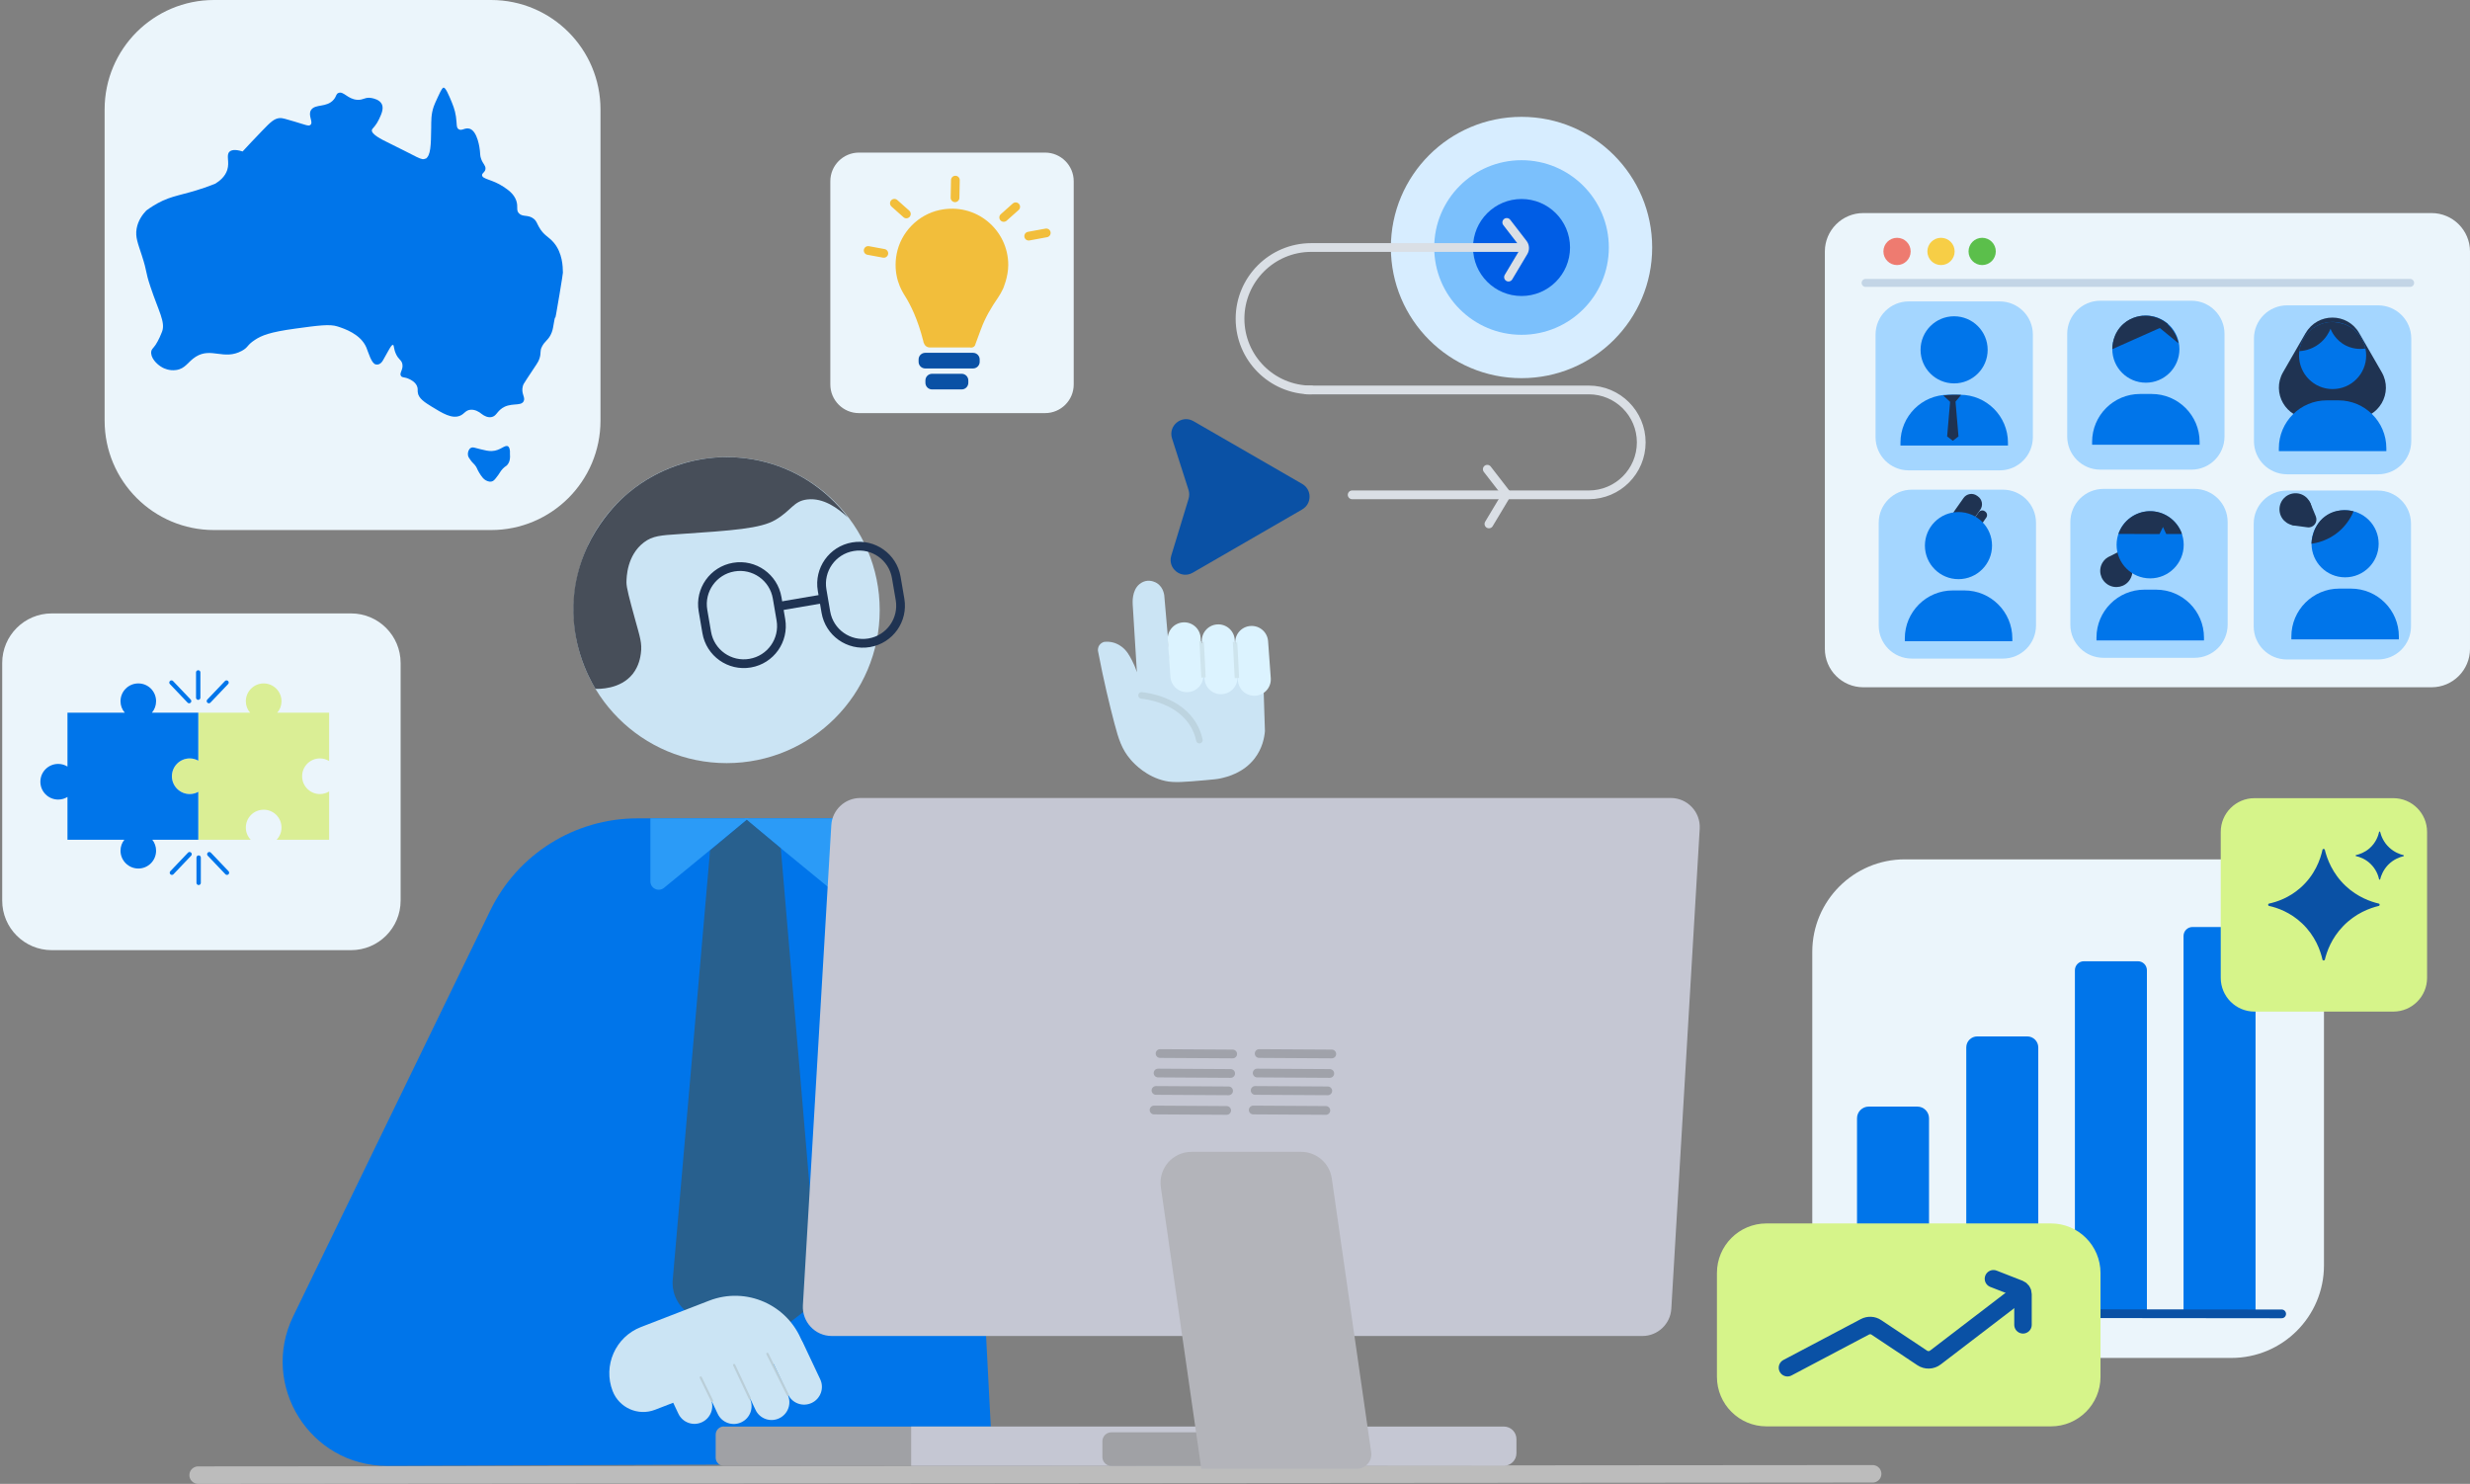
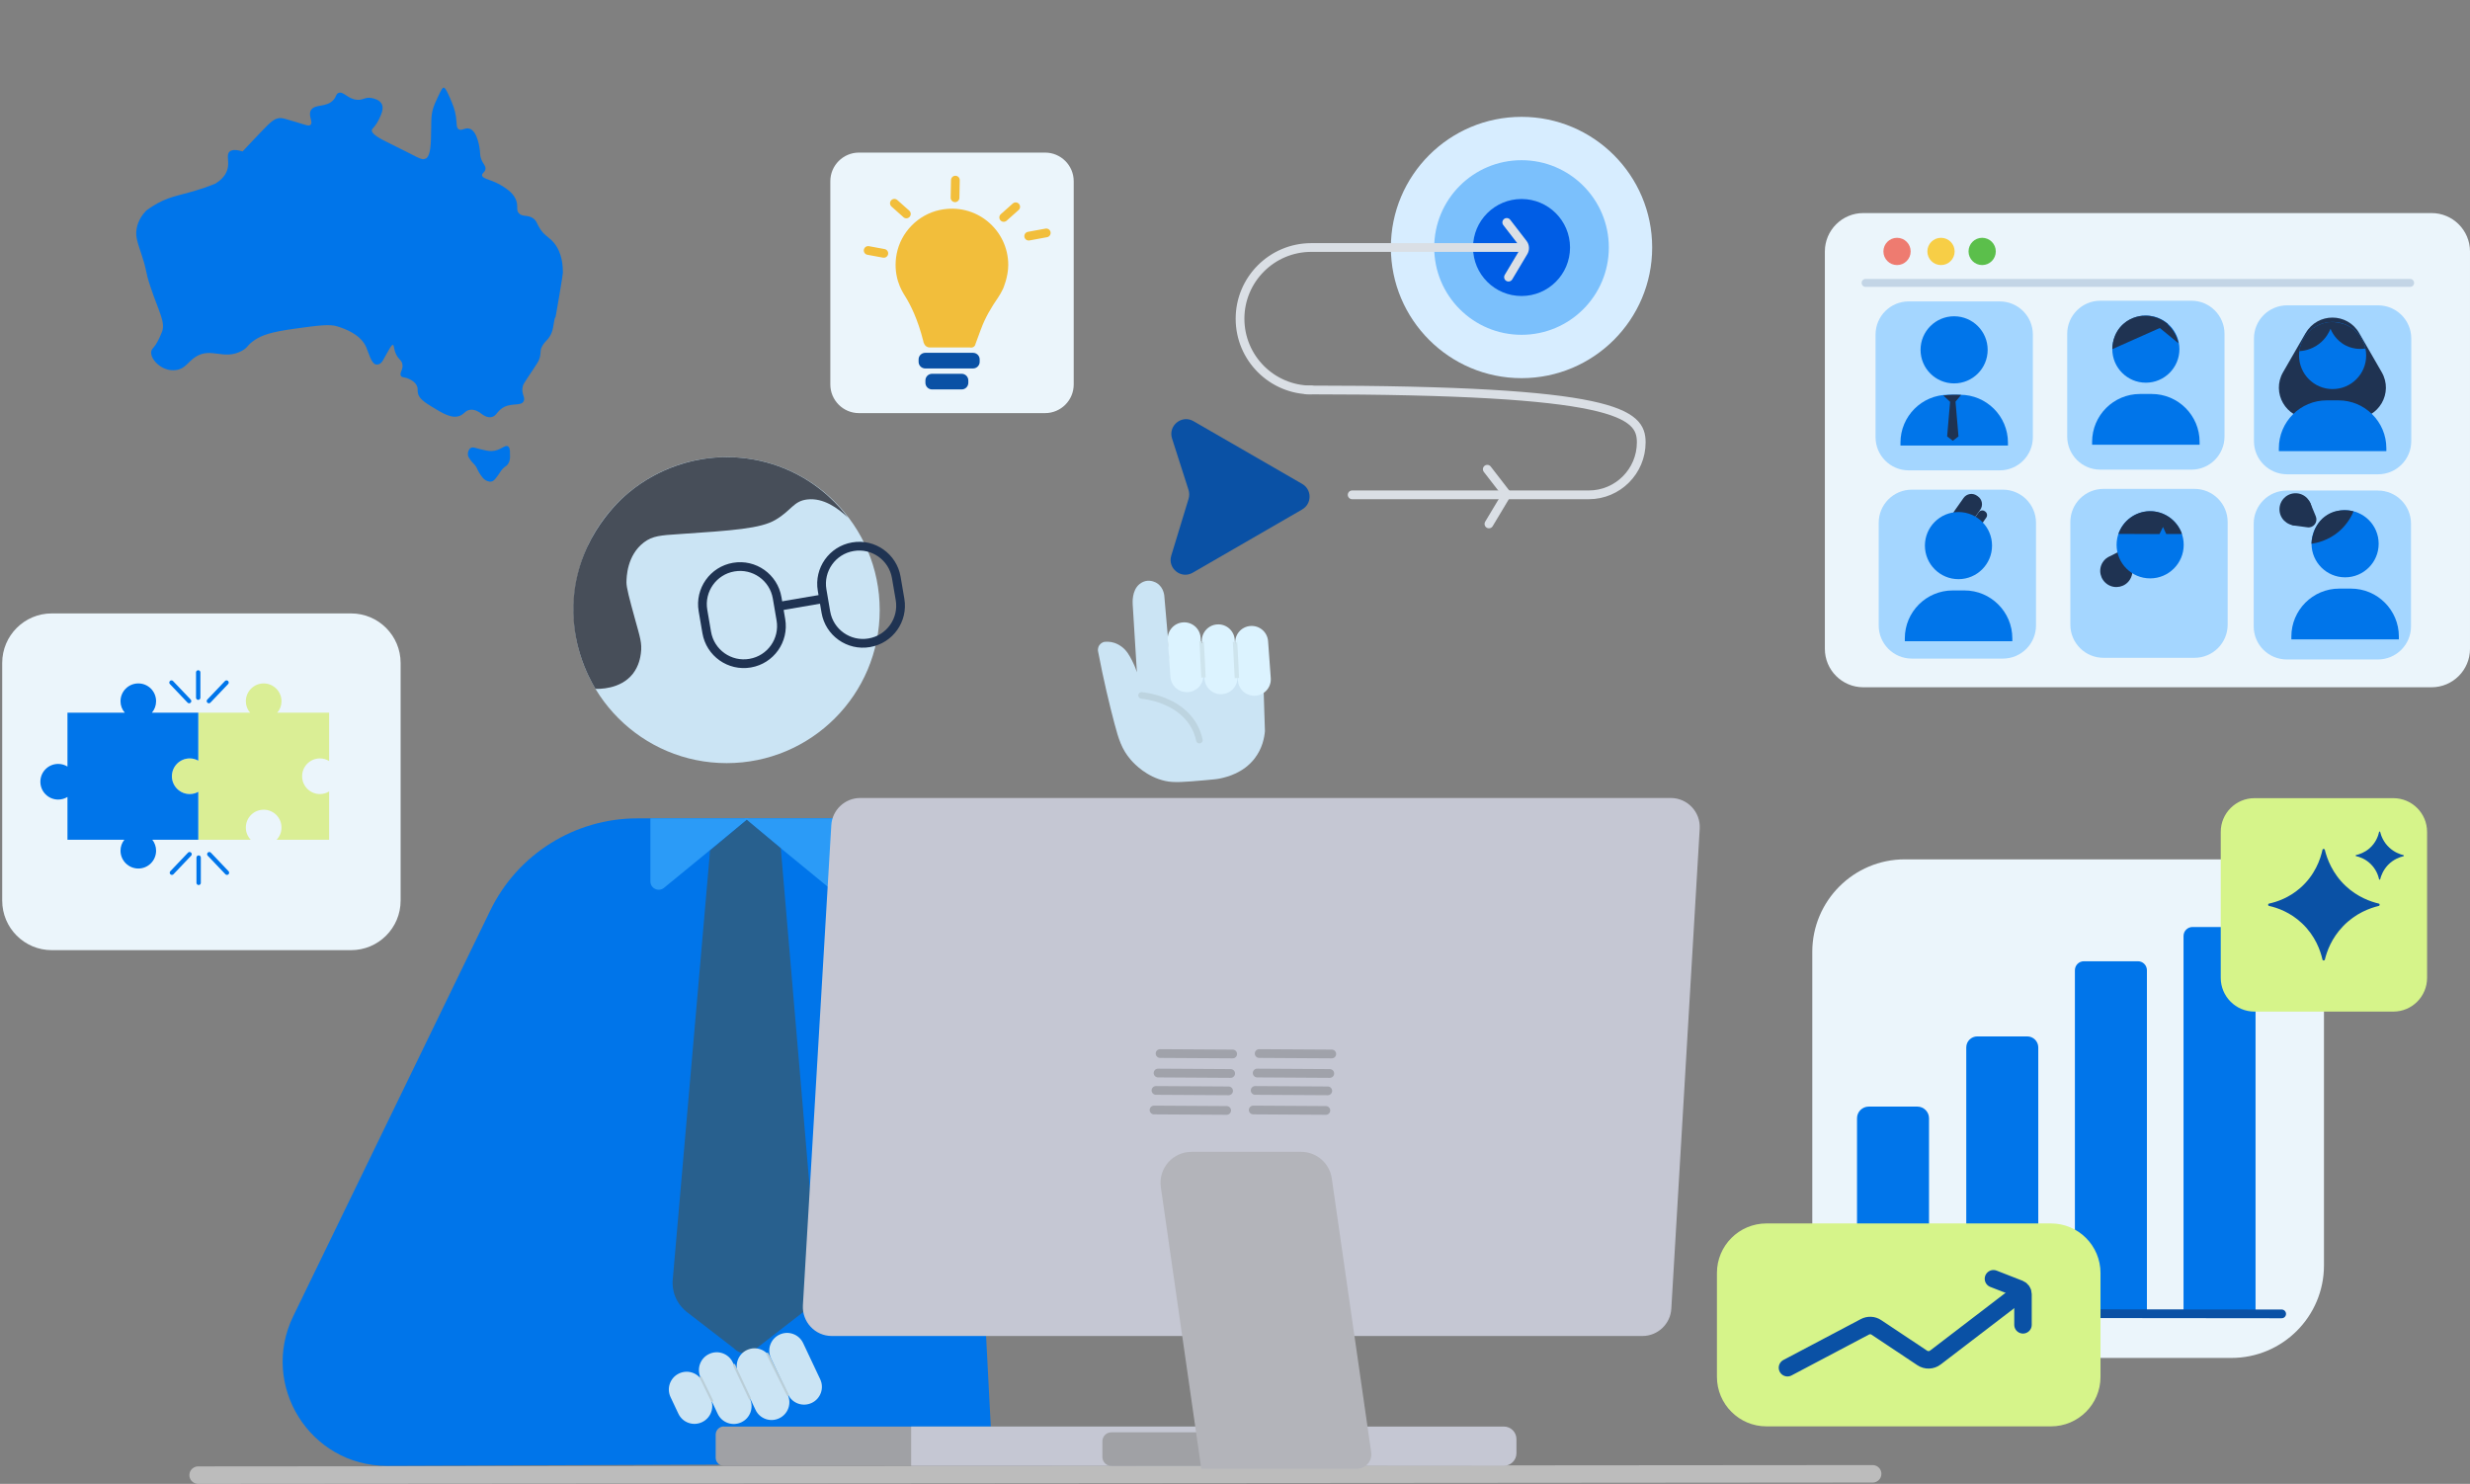
<svg xmlns="http://www.w3.org/2000/svg" width="536" height="322" viewBox="0 0 536 322" fill="none">
  <rect x="0" y="0" width="536" height="322" fill="#808080" stroke="none" />
  <g clip-path="url(#clip0_15803_45303)">
    <path d="M42.994 320.104C164.121 320.009 285.248 319.914 406.375 319.819" stroke="#BCBCBC" stroke-width="3.793" stroke-miterlimit="10" stroke-linecap="round" />
    <path d="M157.693 165.599C176.033 165.599 190.9 150.731 190.9 132.392C190.9 114.052 176.033 99.185 157.693 99.185C139.354 99.185 124.486 114.052 124.486 132.392C124.486 150.731 139.354 165.599 157.693 165.599Z" fill="#CBE4F4" />
    <path d="M185.084 118.638L185.066 118.641C180.626 119.4 177.643 123.614 178.401 128.053L179.216 132.82C179.975 137.26 184.189 140.243 188.628 139.484L188.647 139.481C193.086 138.722 196.07 134.508 195.311 130.069L194.496 125.302C193.738 120.863 189.524 117.879 185.084 118.638Z" stroke="#1F3352" stroke-width="1.896" stroke-miterlimit="10" />
    <path d="M159.231 123.062L159.212 123.065C154.773 123.824 151.789 128.038 152.548 132.478L153.363 137.244C154.121 141.684 158.335 144.668 162.775 143.909L162.794 143.905C167.233 143.147 170.217 138.933 169.458 134.493L168.643 129.726C167.884 125.287 163.67 122.303 159.231 123.062Z" stroke="#1F3352" stroke-width="1.896" stroke-miterlimit="10" />
    <path d="M168.957 131.577L178.724 129.908" stroke="#1F3352" stroke-width="1.896" stroke-miterlimit="10" />
    <path d="M183.961 112.271C181.856 110.298 178.689 107.966 175.162 108.383C172.165 108.743 171.767 110.772 168.258 112.82C165.072 114.698 159.08 115.115 147.208 115.912C143.51 116.158 141.632 116.253 139.736 117.694C136.038 120.52 135.962 125.242 135.943 126.38C135.943 127.518 136.55 129.794 137.801 134.345C138.863 138.214 139.375 139.58 139.072 141.779C138.958 142.633 138.655 144.51 137.327 146.217C134.615 149.65 129.874 149.498 129.21 149.479C127.617 146.805 123.654 139.352 124.545 129.415C125.721 116.177 134.596 108.44 136.379 106.941C143.51 100.987 151.095 99.754 153.769 99.431C156.937 99.052 164.105 98.673 171.919 102.409C178.329 105.481 182.178 109.9 183.98 112.289L183.961 112.271Z" fill="#474E59" />
    <path d="M215.421 317.6C171.594 317.77 127.766 317.922 83.958 318.093C67.269 318.093 56.346 300.626 63.628 285.625C77.889 256.268 92.132 226.93 106.393 197.573C112.329 185.341 124.732 177.584 138.311 177.584H208.157C210.585 224.256 213.012 270.928 215.421 317.6Z" fill="#0075EA" />
    <path d="M141.137 191.257V177.584H162.472C156.346 182.61 150.221 187.635 144.095 192.661C142.919 193.628 141.137 192.794 141.137 191.257Z" fill="#2B9BF7" />
    <path d="M182.876 191.257V177.584H161.541C167.667 182.61 173.792 187.635 179.918 192.661C181.094 193.628 182.876 192.794 182.876 191.257Z" fill="#2B9BF7" />
    <path d="M161.828 293.61C163.099 293.572 163.914 292.794 164.104 292.624C168.655 289.096 173.226 285.55 177.777 282.022C174.99 249.365 172.202 216.708 169.433 184.07C166.968 182.003 164.502 179.955 162.056 177.888C159.401 180.107 156.746 182.325 154.091 184.544C151.379 215.722 148.667 246.9 145.955 278.078C145.936 278.779 145.974 280.012 146.543 281.397C147.244 283.103 148.344 284.127 148.913 284.602C152.346 287.257 155.778 289.893 159.211 292.548C159.344 292.699 160.311 293.705 161.828 293.667V293.61Z" fill="#28608E" />
    <path d="M253.956 144.282C253.539 139.389 253.103 134.515 252.686 129.622C252.686 129.471 252.629 127.517 251.036 126.531C250.827 126.398 249.803 125.81 248.57 126.095C247.888 126.266 247.433 126.626 247.243 126.778C245.593 128.162 245.783 130.798 245.802 131.177C246.105 136.07 246.408 140.982 246.712 145.875C246.371 144.813 245.991 143.959 245.669 143.353C245.043 142.158 244.512 141.172 243.431 140.356C242.729 139.825 242.104 139.598 241.895 139.522C240.928 139.199 240.093 139.237 239.6 139.294C239.448 139.332 238.974 139.484 238.614 139.939C238.14 140.565 238.254 141.267 238.292 141.38C239.486 147.639 240.757 152.892 241.838 156.988C242.729 160.345 243.412 162.602 245.384 164.877C246.257 165.883 248.855 168.576 252.856 169.467C254.791 169.903 257.067 169.694 261.656 169.296C263.344 169.144 264.178 169.069 264.918 168.898C266.321 168.576 269.811 167.741 272.238 164.612C273.964 162.393 274.381 160.004 274.495 158.657C274.343 153.688 274.173 148.701 274.021 143.732C267.326 143.922 260.632 144.111 253.956 144.32V144.282Z" fill="#CBE4F4" />
    <path d="M260.273 160.611C259.989 159.283 259.534 158.24 259.06 157.425C255.911 151.925 248.951 151.034 247.719 150.901" stroke="#BDD4E0" stroke-width="1.422" stroke-miterlimit="10" stroke-linecap="round" />
    <path d="M257.808 150.189L257.827 150.188C259.791 150.045 261.267 148.337 261.124 146.373L260.539 138.353C260.396 136.389 258.688 134.913 256.724 135.056L256.705 135.058C254.741 135.201 253.265 136.909 253.408 138.873L253.993 146.893C254.136 148.857 255.844 150.333 257.808 150.189Z" fill="#DCF3FF" />
    <path d="M265.208 150.634L265.227 150.632C267.191 150.489 268.667 148.781 268.524 146.817L267.939 138.797C267.796 136.834 266.088 135.358 264.124 135.501L264.105 135.502C262.141 135.645 260.665 137.353 260.808 139.317L261.393 147.337C261.536 149.301 263.245 150.777 265.208 150.634Z" fill="#DCF3FF" />
    <path d="M272.447 150.972L272.466 150.97C274.429 150.827 275.905 149.119 275.762 147.155L275.178 139.135C275.034 137.171 273.326 135.695 271.362 135.839L271.343 135.84C269.38 135.983 267.904 137.691 268.047 139.655L268.632 147.675C268.775 149.639 270.483 151.115 272.447 150.972Z" fill="#DCF3FF" />
-     <path d="M139.102 287.963L153.907 282.238C161.937 279.133 170.963 283.125 174.069 291.156L174.882 293.261L142.141 305.921C138.48 307.336 134.359 305.514 132.943 301.852C130.81 296.334 133.565 290.104 139.084 287.97L139.102 287.963Z" fill="#CBE4F4" />
    <path d="M160.868 308.638L160.885 308.63C162.808 307.723 163.632 305.428 162.724 303.506L159.018 295.65C158.111 293.727 155.816 292.904 153.893 293.811L153.876 293.82C151.953 294.727 151.13 297.021 152.037 298.944L155.744 306.799C156.651 308.722 158.945 309.546 160.868 308.638Z" fill="#CBE4F4" />
    <path d="M169.073 307.775L169.091 307.767C171.013 306.86 171.837 304.566 170.929 302.643L167.223 294.788C166.316 292.865 164.021 292.041 162.098 292.949L162.081 292.957C160.158 293.864 159.335 296.158 160.242 298.081L163.949 305.937C164.856 307.859 167.151 308.683 169.073 307.775Z" fill="#CBE4F4" />
    <path d="M176.134 304.438L176.151 304.43C178.074 303.523 178.897 301.228 177.99 299.305L174.284 291.45C173.376 289.527 171.082 288.704 169.159 289.611L169.142 289.619C167.219 290.527 166.396 292.821 167.303 294.744L171.009 302.599C171.917 304.522 174.211 305.345 176.134 304.438Z" fill="#CBE4F4" />
    <path d="M152.335 308.611L152.352 308.603C154.275 307.696 155.098 305.402 154.191 303.479L152.492 299.877C151.584 297.954 149.29 297.131 147.367 298.038L147.35 298.046C145.427 298.953 144.604 301.248 145.511 303.171L147.211 306.772C148.118 308.695 150.412 309.519 152.335 308.611Z" fill="#CBE4F4" />
    <path d="M170.931 302.618C169.471 299.679 167.992 296.72 166.531 293.781" stroke="#BACED8" stroke-width="0.474" stroke-miterlimit="10" stroke-linecap="round" />
    <path d="M162.722 303.471C161.584 301.043 160.446 298.635 159.309 296.208" stroke="#BACED8" stroke-width="0.474" stroke-miterlimit="10" stroke-linecap="round" />
    <path d="M154.528 303.983C153.712 302.296 152.878 300.608 152.062 298.92" stroke="#BACED8" stroke-width="0.474" stroke-miterlimit="10" stroke-linecap="round" />
    <path d="M267.993 139.276C267.993 139.276 268.163 141.76 268.277 144.32C268.334 145.401 268.41 147.127 268.41 147.127C268.41 147.127 267.974 139.276 267.993 139.276Z" stroke="#CEE4ED" stroke-width="0.948" stroke-miterlimit="10" stroke-linecap="round" />
    <path d="M260.747 139.162C260.747 139.162 260.917 141.646 261.031 144.207C261.088 145.288 261.164 147.013 261.164 147.013C261.164 147.013 260.728 139.162 260.747 139.162Z" stroke="#CEE4ED" stroke-width="0.948" stroke-miterlimit="10" stroke-linecap="round" />
    <path d="M157.087 309.559H278.499V318.094H157.087C156.101 318.094 155.305 317.297 155.305 316.311V311.323C155.305 310.337 156.101 309.541 157.087 309.541V309.559Z" fill="#A0A1A5" />
    <path d="M197.727 309.559H326.344C327.862 309.559 329.075 310.792 329.075 312.29V315.344C329.075 316.861 327.843 318.075 326.344 318.075H197.727V309.541V309.559Z" fill="#C5C7D3" />
    <path d="M241.176 310.811H266.57V318.112H241.176C240.095 318.112 239.223 317.24 239.223 316.159V312.764C239.223 311.683 240.095 310.811 241.176 310.811Z" fill="#A0A1A5" />
    <path d="M356.405 289.912H180.509C176.886 289.912 174.023 286.859 174.231 283.256L180.395 179.083C180.585 175.764 183.353 173.166 186.672 173.166H362.569C366.191 173.166 369.055 176.219 368.846 179.823L362.683 283.995C362.493 287.314 359.724 289.912 356.405 289.912Z" fill="#C5C7D3" />
    <path d="M294.427 318.72H260.689L251.909 257.635C251.321 253.576 254.469 249.954 258.565 249.954H282.347C285.685 249.954 288.529 252.401 289.003 255.719L297.556 315.154C297.822 317.032 296.362 318.72 294.465 318.72H294.427Z" fill="#B3B4BA" />
    <path d="M273.244 228.619C278.497 228.657 283.751 228.676 289.004 228.713" stroke="#A0A2AA" stroke-width="1.896" stroke-miterlimit="10" stroke-linecap="round" />
    <path d="M251.738 228.619C256.991 228.657 262.245 228.676 267.498 228.713" stroke="#A0A2AA" stroke-width="1.896" stroke-miterlimit="10" stroke-linecap="round" />
    <path d="M272.811 232.848C278.064 232.886 283.317 232.905 288.57 232.943" stroke="#A0A2AA" stroke-width="1.896" stroke-miterlimit="10" stroke-linecap="round" />
    <path d="M251.301 232.848C256.554 232.886 261.807 232.905 267.06 232.943" stroke="#A0A2AA" stroke-width="1.896" stroke-miterlimit="10" stroke-linecap="round" />
    <path d="M272.373 236.622C277.626 236.66 282.879 236.678 288.133 236.716" stroke="#A0A2AA" stroke-width="1.896" stroke-miterlimit="10" stroke-linecap="round" />
    <path d="M250.85 236.622C256.103 236.66 261.356 236.678 266.609 236.716" stroke="#A0A2AA" stroke-width="1.896" stroke-miterlimit="10" stroke-linecap="round" />
    <path d="M271.955 240.87C277.208 240.908 282.461 240.927 287.715 240.965" stroke="#A0A2AA" stroke-width="1.896" stroke-miterlimit="10" stroke-linecap="round" />
    <path d="M250.43 240.87C255.683 240.908 260.936 240.927 266.189 240.965" stroke="#A0A2AA" stroke-width="1.896" stroke-miterlimit="10" stroke-linecap="round" />
    <path d="M330.176 82.06C345.835 82.06 358.528 69.367 358.528 53.708C358.528 38.05 345.835 25.356 330.176 25.356C314.518 25.356 301.824 38.05 301.824 53.708C301.824 69.367 314.518 82.06 330.176 82.06Z" fill="#D7EDFF" />
    <path d="M330.178 72.653C340.641 72.653 349.124 64.171 349.124 53.708C349.124 43.245 340.641 34.762 330.178 34.762C319.715 34.762 311.232 43.245 311.232 53.708C311.232 64.171 319.715 72.653 330.178 72.653Z" fill="#7BC0FC" />
    <path d="M330.178 64.233C335.991 64.233 340.703 59.521 340.703 53.708C340.703 47.895 335.991 43.183 330.178 43.183C324.365 43.183 319.652 47.895 319.652 53.708C319.652 59.521 324.365 64.233 330.178 64.233Z" fill="#005DE5" />
    <path d="M282.557 110.564L258.832 124.275C256.31 125.735 253.332 123.346 254.167 120.577L257.922 108.25C258.111 107.624 258.111 106.96 257.922 106.335L254.337 95.145C253.446 92.358 256.461 89.93 258.984 91.391L282.576 105.007C284.719 106.24 284.719 109.312 282.576 110.545L282.557 110.564Z" fill="#0A51A5" />
-     <path d="M283.521 84.62H344.777C351.054 84.62 356.156 89.722 356.156 95.999C356.156 102.276 351.054 107.378 344.777 107.378H293.421" stroke="#DADFE5" stroke-width="1.896" stroke-miterlimit="10" stroke-linecap="round" />
+     <path d="M283.521 84.62C351.054 84.62 356.156 89.722 356.156 95.999C356.156 102.276 351.054 107.378 344.777 107.378H293.421" stroke="#DADFE5" stroke-width="1.896" stroke-miterlimit="10" stroke-linecap="round" />
    <path d="M284.548 84.621C276.014 84.621 269.092 77.699 269.092 69.165C269.092 60.631 276.014 53.709 284.548 53.709H330.177" stroke="#DADFE5" stroke-width="1.896" stroke-miterlimit="10" stroke-linecap="round" />
    <path d="M326.971 48.265C328.147 49.801 329.341 51.318 330.517 52.855C330.915 53.367 330.953 54.087 330.631 54.637C329.531 56.477 328.431 58.297 327.35 60.137" stroke="#DADFE5" stroke-width="1.896" stroke-miterlimit="10" stroke-linecap="round" />
    <path d="M322.744 101.821C324.148 103.641 325.551 105.443 326.954 107.264C325.665 109.407 324.394 111.55 323.104 113.693" stroke="#DADFE5" stroke-width="1.896" stroke-miterlimit="10" stroke-linecap="round" />
    <path d="M527.654 46.235H404.346C399.738 46.235 396.002 49.971 396.002 54.58V140.793C396.002 145.401 399.738 149.137 404.346 149.137H527.654C532.263 149.137 535.999 145.401 535.999 140.793V54.58C535.999 49.971 532.263 46.235 527.654 46.235Z" fill="#EBF5FB" />
    <path d="M433.953 65.408H414.191C410.222 65.408 407.004 68.626 407.004 72.596V94.879C407.004 98.849 410.222 102.067 414.191 102.067H433.953C437.922 102.067 441.14 98.849 441.14 94.879V72.596C441.14 68.626 437.922 65.408 433.953 65.408Z" fill="#A4D6FF" />
    <path d="M516.066 66.262H496.305C492.335 66.262 489.117 69.48 489.117 73.45V95.733C489.117 99.703 492.335 102.921 496.305 102.921H516.066C520.035 102.921 523.253 99.703 523.253 95.733V73.45C523.253 69.48 520.035 66.262 516.066 66.262Z" fill="#A4D6FF" />
    <path d="M434.634 106.258H414.873C410.904 106.258 407.686 109.476 407.686 113.446V135.729C407.686 139.699 410.904 142.917 414.873 142.917H434.634C438.604 142.917 441.822 139.699 441.822 135.729V113.446C441.822 109.476 438.604 106.258 434.634 106.258Z" fill="#A4D6FF" />
    <path d="M516.011 106.448H496.25C492.281 106.448 489.062 109.666 489.062 113.636V135.919C489.062 139.889 492.281 143.107 496.25 143.107H516.011C519.981 143.107 523.199 139.889 523.199 135.919V113.636C523.199 109.666 519.981 106.448 516.011 106.448Z" fill="#A4D6FF" />
    <path d="M500.326 72.274L495.433 80.77C492.854 85.246 496.078 90.821 501.236 90.821H511.041C516.199 90.821 519.423 85.246 516.844 80.77L511.951 72.274C509.372 67.798 502.924 67.798 500.345 72.274H500.326Z" fill="#1F3352" />
    <path d="M404.84 61.389H523.008" stroke="#C3D5E6" stroke-width="1.726" stroke-miterlimit="10" stroke-linecap="round" />
    <path d="M424.05 83.198C428.072 83.198 431.332 79.937 431.332 75.915C431.332 71.893 428.072 68.633 424.05 68.633C420.028 68.633 416.768 71.893 416.768 75.915C416.768 79.937 420.028 83.198 424.05 83.198Z" fill="#0075EA" />
    <path d="M502.547 112.061L501.409 109.311C500.916 108.098 499.285 107.889 498.488 108.932L496.668 111.303C495.871 112.346 496.497 113.863 497.787 114.034L500.745 114.432C502.035 114.603 503.04 113.313 502.547 112.099V112.061Z" fill="#1F3352" />
    <path d="M411.666 57.52C413.299 57.52 414.624 56.195 414.624 54.561C414.624 52.927 413.299 51.602 411.666 51.602C410.032 51.602 408.707 52.927 408.707 54.561C408.707 56.195 410.032 57.52 411.666 57.52Z" fill="#EE7B70" />
    <path d="M421.207 57.52C422.84 57.52 424.165 56.195 424.165 54.561C424.165 52.927 422.84 51.602 421.207 51.602C419.573 51.602 418.248 52.927 418.248 54.561C418.248 56.195 419.573 57.52 421.207 57.52Z" fill="#F7CE46" />
    <path d="M430.138 57.52C431.772 57.52 433.097 56.195 433.097 54.561C433.097 52.927 431.772 51.602 430.138 51.602C428.504 51.602 427.18 52.927 427.18 54.561C427.18 56.195 428.504 57.52 430.138 57.52Z" fill="#5BBF4B" />
    <path d="M507.61 127.727H510.17C515.898 127.727 520.563 132.373 520.563 138.119V138.745H497.236V138.119C497.236 132.392 501.883 127.727 507.629 127.727H507.61Z" fill="#0075EA" />
    <path d="M508.898 125.28C512.92 125.28 516.18 122.02 516.18 117.998C516.18 113.976 512.92 110.715 508.898 110.715C504.876 110.715 501.615 113.976 501.615 117.998C501.615 122.02 504.876 125.28 508.898 125.28Z" fill="#0075EA" />
    <path d="M506.187 84.43C510.209 84.43 513.469 81.17 513.469 77.148C513.469 73.126 510.209 69.865 506.187 69.865C502.165 69.865 498.904 73.126 498.904 77.148C498.904 81.17 502.165 84.43 506.187 84.43Z" fill="#0075EA" />
    <path d="M504.895 86.877H507.455C513.183 86.877 517.848 91.523 517.848 97.27V97.895H494.521V97.27C494.521 91.542 499.168 86.877 504.914 86.877H504.895Z" fill="#0075EA" />
    <path d="M422.782 85.663H425.342C431.069 85.663 435.735 90.309 435.735 96.056V96.681H412.408V96.056C412.408 90.328 417.055 85.663 422.801 85.663H422.782Z" fill="#0075EA" />
    <path d="M423.729 128.125H426.289C432.017 128.125 436.682 132.771 436.682 138.518V139.143H413.355V138.518C413.355 132.79 418.002 128.125 423.748 128.125H423.729Z" fill="#0075EA" />
    <path d="M510.739 110.962C510.321 111.948 509.411 113.731 507.572 115.324C505.22 117.334 502.679 117.846 501.598 117.998C501.598 117.77 501.692 113.731 505.087 111.682C507.628 110.165 510.227 110.829 510.72 110.962H510.739Z" fill="#1F3352" />
    <path d="M498.146 114.015C500.073 114.015 501.635 112.453 501.635 110.526C501.635 108.598 500.073 107.036 498.146 107.036C496.219 107.036 494.656 108.598 494.656 110.526C494.656 112.453 496.219 114.015 498.146 114.015Z" fill="#1F3352" />
    <path d="M429.219 107.717L429.002 107.564C428.06 106.9 426.759 107.125 426.095 108.067L424.084 110.918C423.42 111.86 423.645 113.162 424.586 113.825L424.803 113.979C425.745 114.642 427.046 114.417 427.71 113.476L429.721 110.624C430.385 109.683 430.16 108.381 429.219 107.717Z" fill="#1F3352" />
    <path d="M430.8 111.001L430.707 110.936C430.279 110.634 429.687 110.736 429.385 111.164L426.697 114.977C426.395 115.405 426.497 115.996 426.925 116.298L427.018 116.364C427.446 116.666 428.038 116.563 428.339 116.135L431.028 112.323C431.33 111.895 431.228 111.303 430.8 111.001Z" fill="#1F3352" />
    <path d="M424.997 125.678C429.019 125.678 432.28 122.418 432.28 118.396C432.28 114.374 429.019 111.113 424.997 111.113C420.975 111.113 417.715 114.374 417.715 118.396C417.715 122.418 420.975 125.678 424.997 125.678Z" fill="#0075EA" />
    <path d="M513.296 75.63C512.67 75.725 510.983 75.915 509.143 75.023C506.848 73.904 505.938 71.875 505.729 71.344C505.464 72.008 504.781 73.449 503.245 74.625C501.481 75.971 499.661 76.161 498.959 76.199C499.054 75.516 499.357 73.999 500.514 72.558C502.297 70.339 504.781 69.979 505.236 69.922C505.521 69.884 508.877 69.504 511.362 72.027C512.708 73.373 513.145 74.909 513.296 75.63Z" fill="#1F3352" />
    <path d="M423.768 95.657C424.186 95.335 424.584 95.013 425.001 94.709C424.792 92.187 424.565 89.684 424.356 87.161L425.57 85.701C424.982 85.663 424.337 85.644 423.655 85.663C422.953 85.682 422.289 85.739 421.701 85.815C422.194 86.27 422.687 86.725 423.18 87.199C422.972 89.703 422.744 92.206 422.536 94.709C422.953 95.032 423.37 95.354 423.787 95.657H423.768Z" fill="#1F3352" />
    <path d="M475.541 65.256H455.779C451.81 65.256 448.592 68.474 448.592 72.444V94.727C448.592 98.697 451.81 101.915 455.779 101.915H475.541C479.51 101.915 482.728 98.697 482.728 94.727V72.444C482.728 68.474 479.51 65.256 475.541 65.256Z" fill="#A4D6FF" />
    <path d="M476.222 106.088H456.461C452.491 106.088 449.273 109.306 449.273 113.275V135.559C449.273 139.528 452.491 142.746 456.461 142.746H476.222C480.192 142.746 483.41 139.528 483.41 135.559V113.275C483.41 109.306 480.192 106.088 476.222 106.088Z" fill="#A4D6FF" />
    <path d="M465.661 83.046C469.683 83.046 472.944 79.785 472.944 75.763C472.944 71.741 469.683 68.481 465.661 68.481C461.639 68.481 458.379 71.741 458.379 75.763C458.379 79.785 461.639 83.046 465.661 83.046Z" fill="#0075EA" />
    <path d="M464.37 85.493H466.93C472.657 85.493 477.323 90.139 477.323 95.885V96.511H453.996V95.885C453.996 90.158 458.642 85.493 464.389 85.493H464.37Z" fill="#0075EA" />
-     <path d="M465.319 127.954H467.879C473.606 127.954 478.272 132.6 478.272 138.346V138.972H454.945V138.346C454.945 132.619 459.592 127.954 465.338 127.954H465.319Z" fill="#0075EA" />
    <path d="M462.871 121.165L462.757 123.782C462.757 123.782 462.757 123.915 462.738 123.99C462.738 124.597 462.549 125.223 462.188 125.792C461.164 127.404 459.002 127.878 457.371 126.835C455.74 125.773 455.266 123.63 456.309 121.999C456.708 121.373 457.277 120.937 457.921 120.672C457.997 120.634 458.092 120.596 458.168 120.558L460.254 119.477C461.487 118.851 462.947 119.78 462.871 121.165Z" fill="#1F3352" />
    <path d="M466.591 125.508C470.613 125.508 473.873 122.247 473.873 118.225C473.873 114.203 470.613 110.943 466.591 110.943C462.569 110.943 459.309 114.203 459.309 118.225C459.309 122.247 462.569 125.508 466.591 125.508Z" fill="#0075EA" />
    <path d="M473.492 115.873C472.354 115.873 471.217 115.873 470.079 115.873C469.851 115.361 469.605 114.868 469.377 114.356C469.13 114.868 468.884 115.38 468.618 115.892C465.641 115.892 462.683 115.873 459.705 115.854C460.71 112.972 463.403 110.999 466.419 110.923C469.567 110.848 472.43 112.839 473.492 115.854V115.873Z" fill="#1F3352" />
    <path d="M470.535 70.359L458.379 75.764C458.379 75.309 458.398 72.407 460.749 70.302C462.665 68.576 464.903 68.481 465.642 68.5C468.316 68.519 470.08 69.999 470.516 70.378L470.535 70.359Z" fill="#1F3352" />
    <path d="M468.505 71.022C469.909 72.179 471.331 73.336 472.734 74.493C472.64 73.981 472.45 73.317 472.09 72.596C471.502 71.42 470.724 70.662 470.193 70.226L468.486 71.022H468.505Z" fill="#1F3352" />
    <path d="M484.228 186.479H413.357C402.265 186.479 393.273 195.471 393.273 206.563V274.589C393.273 285.68 402.265 294.672 413.357 294.672H484.228C495.32 294.672 504.311 285.68 504.311 274.589V206.563C504.311 195.471 495.32 186.479 484.228 186.479Z" fill="#EBF5FB" />
    <path d="M452.196 208.592H463.935C465.016 208.592 465.889 209.465 465.889 210.546V285.039H450.262V210.546C450.262 209.465 451.134 208.592 452.215 208.592H452.196Z" fill="#0075EA" />
    <path d="M475.77 201.158H487.509C488.59 201.158 489.463 202.031 489.463 203.112V285.02H473.836V203.112C473.836 202.031 474.708 201.158 475.789 201.158H475.77Z" fill="#0075EA" />
    <path d="M429.077 224.901H439.925C441.252 224.901 442.314 225.982 442.314 227.29V285H426.688V227.29C426.688 225.963 427.768 224.901 429.077 224.901Z" fill="#0075EA" />
    <path d="M405.503 240.13H416.066C417.469 240.13 418.607 241.268 418.607 242.671V285.038H402.98V242.671C402.98 241.268 404.118 240.13 405.522 240.13H405.503Z" fill="#0075EA" />
    <path d="M495.129 285.114C464.407 285.076 433.703 285.038 402.98 285.019" stroke="#0A51A5" stroke-width="1.896" stroke-miterlimit="10" stroke-linecap="round" />
    <path d="M445.065 265.486H383.335C377.396 265.486 372.582 270.3 372.582 276.239V298.769C372.582 304.707 377.396 309.522 383.335 309.522H445.065C451.003 309.522 455.818 304.707 455.818 298.769V276.239C455.818 270.3 451.003 265.486 445.065 265.486Z" fill="#D6F48A" />
    <path d="M387.887 296.796C393.481 293.838 399.076 290.879 404.689 287.921C405.486 287.504 406.453 287.542 407.193 288.054C410.512 290.254 413.811 292.473 417.13 294.672C418.003 295.26 419.159 295.222 419.994 294.578L438.086 280.733" stroke="#0A51A5" stroke-width="3.793" stroke-miterlimit="10" stroke-linecap="round" />
    <path d="M432.588 277.491C434.465 278.23 436.343 278.97 438.22 279.691C438.694 279.88 438.998 280.316 438.998 280.828C438.998 283.047 438.998 285.266 438.998 287.485" stroke="#0A51A5" stroke-width="3.793" stroke-miterlimit="10" stroke-linecap="round" />
    <path d="M76.183 133.112H11.229C5.291 133.112 0.477 137.927 0.477 143.865V195.43C0.477 201.369 5.291 206.183 11.229 206.183H76.183C82.122 206.183 86.936 201.369 86.936 195.43V143.865C86.936 137.927 82.122 133.112 76.183 133.112Z" fill="#EBF5FB" />
    <path d="M65.562 168.443C65.562 170.586 67.288 172.312 69.431 172.312C70.151 172.312 70.834 172.103 71.422 171.743V182.23H60.024C60.688 181.529 61.086 180.618 61.086 179.575C61.086 177.432 59.361 175.707 57.218 175.707C55.075 175.707 53.349 177.432 53.349 179.575C53.349 180.618 53.747 181.529 54.411 182.23H43.032V171.819C42.482 172.141 41.837 172.312 41.173 172.312C39.049 172.312 37.305 170.586 37.305 168.443C37.305 166.3 39.049 164.574 41.173 164.574C41.837 164.574 42.482 164.745 43.032 165.067V154.656H54.278C53.69 153.992 53.349 153.12 53.349 152.172C53.349 150.029 55.093 148.303 57.218 148.303C59.342 148.303 61.086 150.029 61.086 152.172C61.086 153.12 60.745 153.992 60.157 154.656H71.422V165.143C70.834 164.783 70.151 164.574 69.431 164.574C67.288 164.574 65.562 166.3 65.562 168.443Z" fill="#DAEE95" />
    <path d="M37.303 168.443C37.303 170.586 39.048 172.312 41.172 172.312C41.836 172.312 42.481 172.141 43.031 171.819V182.23H33.055C33.567 182.875 33.871 183.71 33.871 184.601C33.871 186.744 32.145 188.47 30.021 188.47C27.897 188.47 26.152 186.744 26.152 184.601C26.152 183.71 26.456 182.875 26.987 182.23H14.641V172.938C14.053 173.298 13.37 173.507 12.63 173.507C10.488 173.507 8.762 171.781 8.762 169.638C8.762 167.495 10.488 165.769 12.63 165.769C13.37 165.769 14.053 165.978 14.641 166.338V154.656H27.081C26.494 153.992 26.152 153.12 26.152 152.172C26.152 150.029 27.878 148.303 30.021 148.303C32.164 148.303 33.871 150.029 33.871 152.172C33.871 153.12 33.529 153.992 32.961 154.656H43.031V165.067C42.481 164.745 41.836 164.574 41.172 164.574C39.048 164.574 37.303 166.3 37.303 168.443Z" fill="#0075EA" />
    <path d="M41.04 152.134C39.769 150.788 38.48 149.46 37.209 148.114" stroke="#0075EA" stroke-width="0.948" stroke-miterlimit="10" stroke-linecap="round" />
    <path d="M45.328 152.134C46.599 150.788 47.888 149.46 49.159 148.114" stroke="#0075EA" stroke-width="0.948" stroke-miterlimit="10" stroke-linecap="round" />
    <path d="M43.012 151.394C43.012 149.574 43.012 147.734 43.012 145.914" stroke="#0075EA" stroke-width="0.948" stroke-miterlimit="10" stroke-linecap="round" />
    <path d="M41.136 185.359C39.865 186.706 38.575 188.033 37.305 189.38" stroke="#0075EA" stroke-width="0.948" stroke-miterlimit="10" stroke-linecap="round" />
    <path d="M45.42 185.359C46.691 186.706 47.98 188.033 49.251 189.38" stroke="#0075EA" stroke-width="0.948" stroke-miterlimit="10" stroke-linecap="round" />
    <path d="M43.109 186.1C43.109 187.92 43.109 189.76 43.109 191.58" stroke="#0075EA" stroke-width="0.948" stroke-miterlimit="10" stroke-linecap="round" />
-     <path d="M106.565 0H46.447C33.334 0 22.703 10.63 22.703 23.744V91.277C22.703 104.39 33.334 115.02 46.447 115.02H106.565C119.678 115.02 130.308 104.39 130.308 91.277V23.744C130.308 10.63 119.678 0 106.565 0Z" fill="#EBF5FB" />
    <path d="M92.34 34.382C91.487 34.932 90.842 34.155 83.806 30.741C83.029 30.362 80.525 29.148 80.696 28.219C80.753 27.896 81.113 27.764 81.72 26.816C81.72 26.816 82.005 26.379 82.251 25.867C82.725 24.862 83.313 23.629 82.877 22.643C82.422 21.619 81.037 21.354 80.658 21.278C79.198 20.993 78.913 21.752 77.51 21.657C75.405 21.505 74.552 19.704 73.433 20.178C72.883 20.405 73.034 20.88 72.427 21.6C70.91 23.421 68.407 22.473 67.497 23.876C66.757 25.033 68.066 26.512 67.364 27.1C66.966 27.441 66.34 27.1 63.837 26.36C62.073 25.829 61.181 25.564 60.688 25.621C59.494 25.735 58.735 26.455 56.858 28.409C55.189 30.134 53.766 31.651 52.647 32.865C50.884 32.315 50.144 32.6 49.803 32.922C49.006 33.681 49.879 35.141 49.31 36.886C48.836 38.346 47.66 39.275 46.712 39.863C46.218 40.053 45.403 40.375 44.36 40.736C39.524 42.404 37.4 42.366 34.233 44.092C33.645 44.415 32.773 44.927 31.748 45.685C30.952 46.52 29.947 47.847 29.643 49.649C29.34 51.469 29.928 52.797 30.781 55.433C32.052 59.359 31.445 58.619 32.64 62.203C34.385 67.476 35.959 69.903 35.162 71.989C34.479 73.791 33.759 74.834 33.759 74.834C33.171 75.668 32.924 75.744 32.829 76.218C32.583 77.565 33.967 79.063 35.238 79.746C35.541 79.916 36.698 80.504 38.215 80.296C40.264 80.011 40.719 78.532 42.482 77.413C45.858 75.289 48.589 78.248 52.496 76.123C53.975 75.308 53.482 74.967 55.321 73.753C56.763 72.805 58.508 72.065 64.102 71.306C69.09 70.624 71.593 70.282 73.281 70.851C74.741 71.325 78.25 72.482 79.501 75.403C79.938 76.446 80.601 78.911 81.549 79.082C81.872 79.139 82.156 79.063 82.156 79.063C82.668 78.911 82.953 78.437 83.086 78.228C84.243 76.237 84.887 74.796 85.267 74.834C85.532 74.872 85.399 75.592 85.873 76.692C86.461 78.077 87.125 78.039 87.315 79.006C87.561 80.239 86.556 80.978 87.03 81.604C87.353 82.021 87.77 81.756 88.794 82.249C89.154 82.42 90.065 82.856 90.463 83.728C90.728 84.278 90.596 84.657 90.653 85.113C90.785 86.44 92.17 87.312 93.706 88.261C96.001 89.664 98.068 90.954 99.831 90.214C100.799 89.797 101.007 89.038 102.05 88.924C103.036 88.811 103.947 89.342 104.554 89.854C105.085 90.252 105.862 90.669 106.678 90.499C107.588 90.309 107.759 89.569 108.631 88.83C110.622 87.142 113.012 88.318 113.638 87.066C114.074 86.194 113.031 85.454 113.448 83.823C113.543 83.444 113.657 83.254 114.377 82.154C116.558 78.816 116.786 78.665 117.07 77.792C117.506 76.408 117.07 76.256 117.62 75.194C118.189 74.075 118.853 73.886 119.479 72.691C119.877 71.913 119.991 71.306 120.123 70.472C120.863 66.224 119.915 72.937 121.413 63.891C121.906 60.876 122.153 59.378 122.153 59.169C122.134 57.804 122.058 54.921 120.199 52.683C119.043 51.299 118.018 51.147 116.956 49.251C116.463 48.378 116.425 47.961 115.838 47.487C114.624 46.501 113.41 47.164 112.595 46.273C111.95 45.571 112.481 44.927 112.045 43.58C111.533 42.063 110.262 41.191 109.257 40.527C106.867 38.915 104.667 38.915 104.61 38.023C104.591 37.511 105.293 37.398 105.35 36.639C105.407 35.9 104.819 35.596 104.421 34.515C104.155 33.813 104.231 33.434 104.136 32.657C104.098 32.239 103.643 28.484 101.917 27.934C100.893 27.612 100.211 28.503 99.509 28.029C98.978 27.669 99.187 26.986 98.94 25.279C98.713 23.762 98.295 22.776 97.594 21.126C96.721 19.059 96.38 19.021 96.266 19.021C96.057 19.021 95.849 19.249 95.052 20.974C94.54 22.093 94.275 22.643 94.123 23.098C93.516 24.862 93.592 26.341 93.573 27.65C93.516 31.613 93.478 33.757 92.34 34.477V34.382Z" fill="#0075EA" />
    <path d="M110.244 96.852C109.523 96.435 108.632 97.819 106.697 97.876C105.977 97.895 105.256 97.725 104.327 97.497C103.094 97.213 102.62 96.928 102.146 97.213C101.672 97.497 101.482 98.199 101.539 98.692C101.577 99.128 101.805 99.431 102.184 99.943C102.525 100.418 102.715 100.512 103.018 100.873C103.549 101.499 103.436 101.669 103.986 102.579C104.46 103.338 104.915 104.078 105.749 104.381C105.939 104.457 106.299 104.59 106.716 104.476C107.077 104.381 107.304 104.135 107.589 103.774C108.499 102.674 108.499 102.333 109.125 101.688C109.694 101.1 109.865 101.214 110.187 100.759C110.699 100.057 110.718 99.204 110.661 98.616C110.737 97.402 110.471 96.985 110.206 96.814L110.244 96.852Z" fill="#0075EA" />
    <path d="M519.365 173.203H489.23C485.188 173.203 481.91 176.481 481.91 180.523V212.194C481.91 216.237 485.188 219.515 489.23 219.515H519.365C523.408 219.515 526.686 216.237 526.686 212.194V180.523C526.686 176.481 523.408 173.203 519.365 173.203Z" fill="#D6F48A" />
    <path fill-rule="evenodd" clip-rule="evenodd" d="M504.497 208.232C504.44 208.497 504.042 208.497 503.985 208.232C503.549 206.297 502.449 203.111 499.566 200.38C497.025 197.972 494.218 196.986 492.398 196.587C492.113 196.53 492.132 196.132 492.398 196.075C494.142 195.696 496.703 194.824 499.111 192.737C502.354 189.931 503.549 186.441 503.985 184.412C504.042 184.147 504.421 184.147 504.497 184.412C504.971 186.346 506.128 189.551 509.049 192.282C511.609 194.672 514.416 195.658 516.198 196.075C516.464 196.132 516.464 196.511 516.198 196.587C514.302 197.042 511.154 198.161 508.442 201.006C505.957 203.585 504.933 206.449 504.497 208.269V208.232Z" fill="#0A51A5" />
    <path fill-rule="evenodd" clip-rule="evenodd" d="M516.503 190.803C516.484 190.916 516.314 190.916 516.276 190.803C516.086 189.968 515.612 188.584 514.36 187.408C513.26 186.365 512.046 185.948 511.269 185.777C511.155 185.758 511.155 185.587 511.269 185.549C512.028 185.379 513.127 184.999 514.171 184.108C515.574 182.894 516.086 181.396 516.276 180.524C516.295 180.41 516.465 180.41 516.503 180.524C516.712 181.358 517.205 182.743 518.476 183.918C519.575 184.943 520.789 185.379 521.567 185.568C521.68 185.587 521.68 185.758 521.567 185.796C520.751 185.986 519.386 186.479 518.21 187.692C517.148 188.811 516.693 190.044 516.503 190.822V190.803Z" fill="#0A51A5" />
    <path d="M226.78 33.112H186.404C182.969 33.112 180.184 35.897 180.184 39.333V83.425C180.184 86.861 182.969 89.646 186.404 89.646H226.78C230.215 89.646 233 86.861 233 83.425V39.333C233 35.897 230.215 33.112 226.78 33.112Z" fill="#EBF5FB" />
    <path d="M212.879 71.402C212.822 71.553 212.575 72.217 212.139 73.412C211.95 73.943 211.779 74.379 211.684 74.645C211.684 74.74 211.608 74.986 211.4 75.176C211.039 75.517 210.527 75.422 210.489 75.403H201.728C201.576 75.403 201.254 75.346 200.969 75.138C200.779 74.986 200.666 74.834 200.609 74.721C200.438 74.436 200.362 74.171 200.343 73.962C199.149 69.259 197.631 66.243 196.437 64.309C196.057 63.702 195.356 62.621 194.863 61.009C194.313 59.188 194.18 57.178 194.578 55.111C195.469 50.408 199.224 46.577 203.909 45.572C211.817 43.884 218.796 49.877 218.796 57.501C218.796 60.137 217.658 62.678 217.658 62.678C217.336 63.38 216.956 64.005 216.596 64.555C215.117 66.698 213.77 68.955 212.879 71.421V71.402Z" fill="#F2BE3B" />
    <path d="M211.153 76.561H200.779C199.983 76.561 199.338 77.206 199.338 78.002V78.514C199.338 79.31 199.983 79.955 200.779 79.955H211.153C211.949 79.955 212.594 79.31 212.594 78.514V78.002C212.594 77.206 211.949 76.561 211.153 76.561Z" fill="#0A51A5" />
    <path d="M208.689 81.112H202.26C201.464 81.112 200.818 81.757 200.818 82.553V83.065C200.818 83.861 201.464 84.507 202.26 84.507H208.689C209.485 84.507 210.13 83.861 210.13 83.065V82.553C210.13 81.757 209.485 81.112 208.689 81.112Z" fill="#0A51A5" />
    <path d="M207.246 42.917C207.265 41.646 207.303 40.357 207.322 39.086" stroke="#F2BE3B" stroke-width="1.896" stroke-miterlimit="10" stroke-linecap="round" />
    <path d="M217.809 47.184C218.681 46.407 219.534 45.648 220.407 44.871" stroke="#F2BE3B" stroke-width="1.896" stroke-miterlimit="10" stroke-linecap="round" />
    <path d="M196.684 46.425C195.812 45.648 194.958 44.889 194.086 44.111" stroke="#F2BE3B" stroke-width="1.896" stroke-miterlimit="10" stroke-linecap="round" />
    <path d="M191.791 54.979C190.653 54.77 189.515 54.562 188.396 54.353" stroke="#F2BE3B" stroke-width="1.896" stroke-miterlimit="10" stroke-linecap="round" />
    <path d="M223.232 51.242C224.503 51.015 225.774 50.768 227.044 50.541" stroke="#F2BE3B" stroke-width="1.896" stroke-miterlimit="10" stroke-linecap="round" />
  </g>
  <defs>
    <clipPath id="clip0_15803_45303">
      <rect width="535.523" height="322" fill="white" transform="translate(0.477)" />
    </clipPath>
  </defs>
</svg>